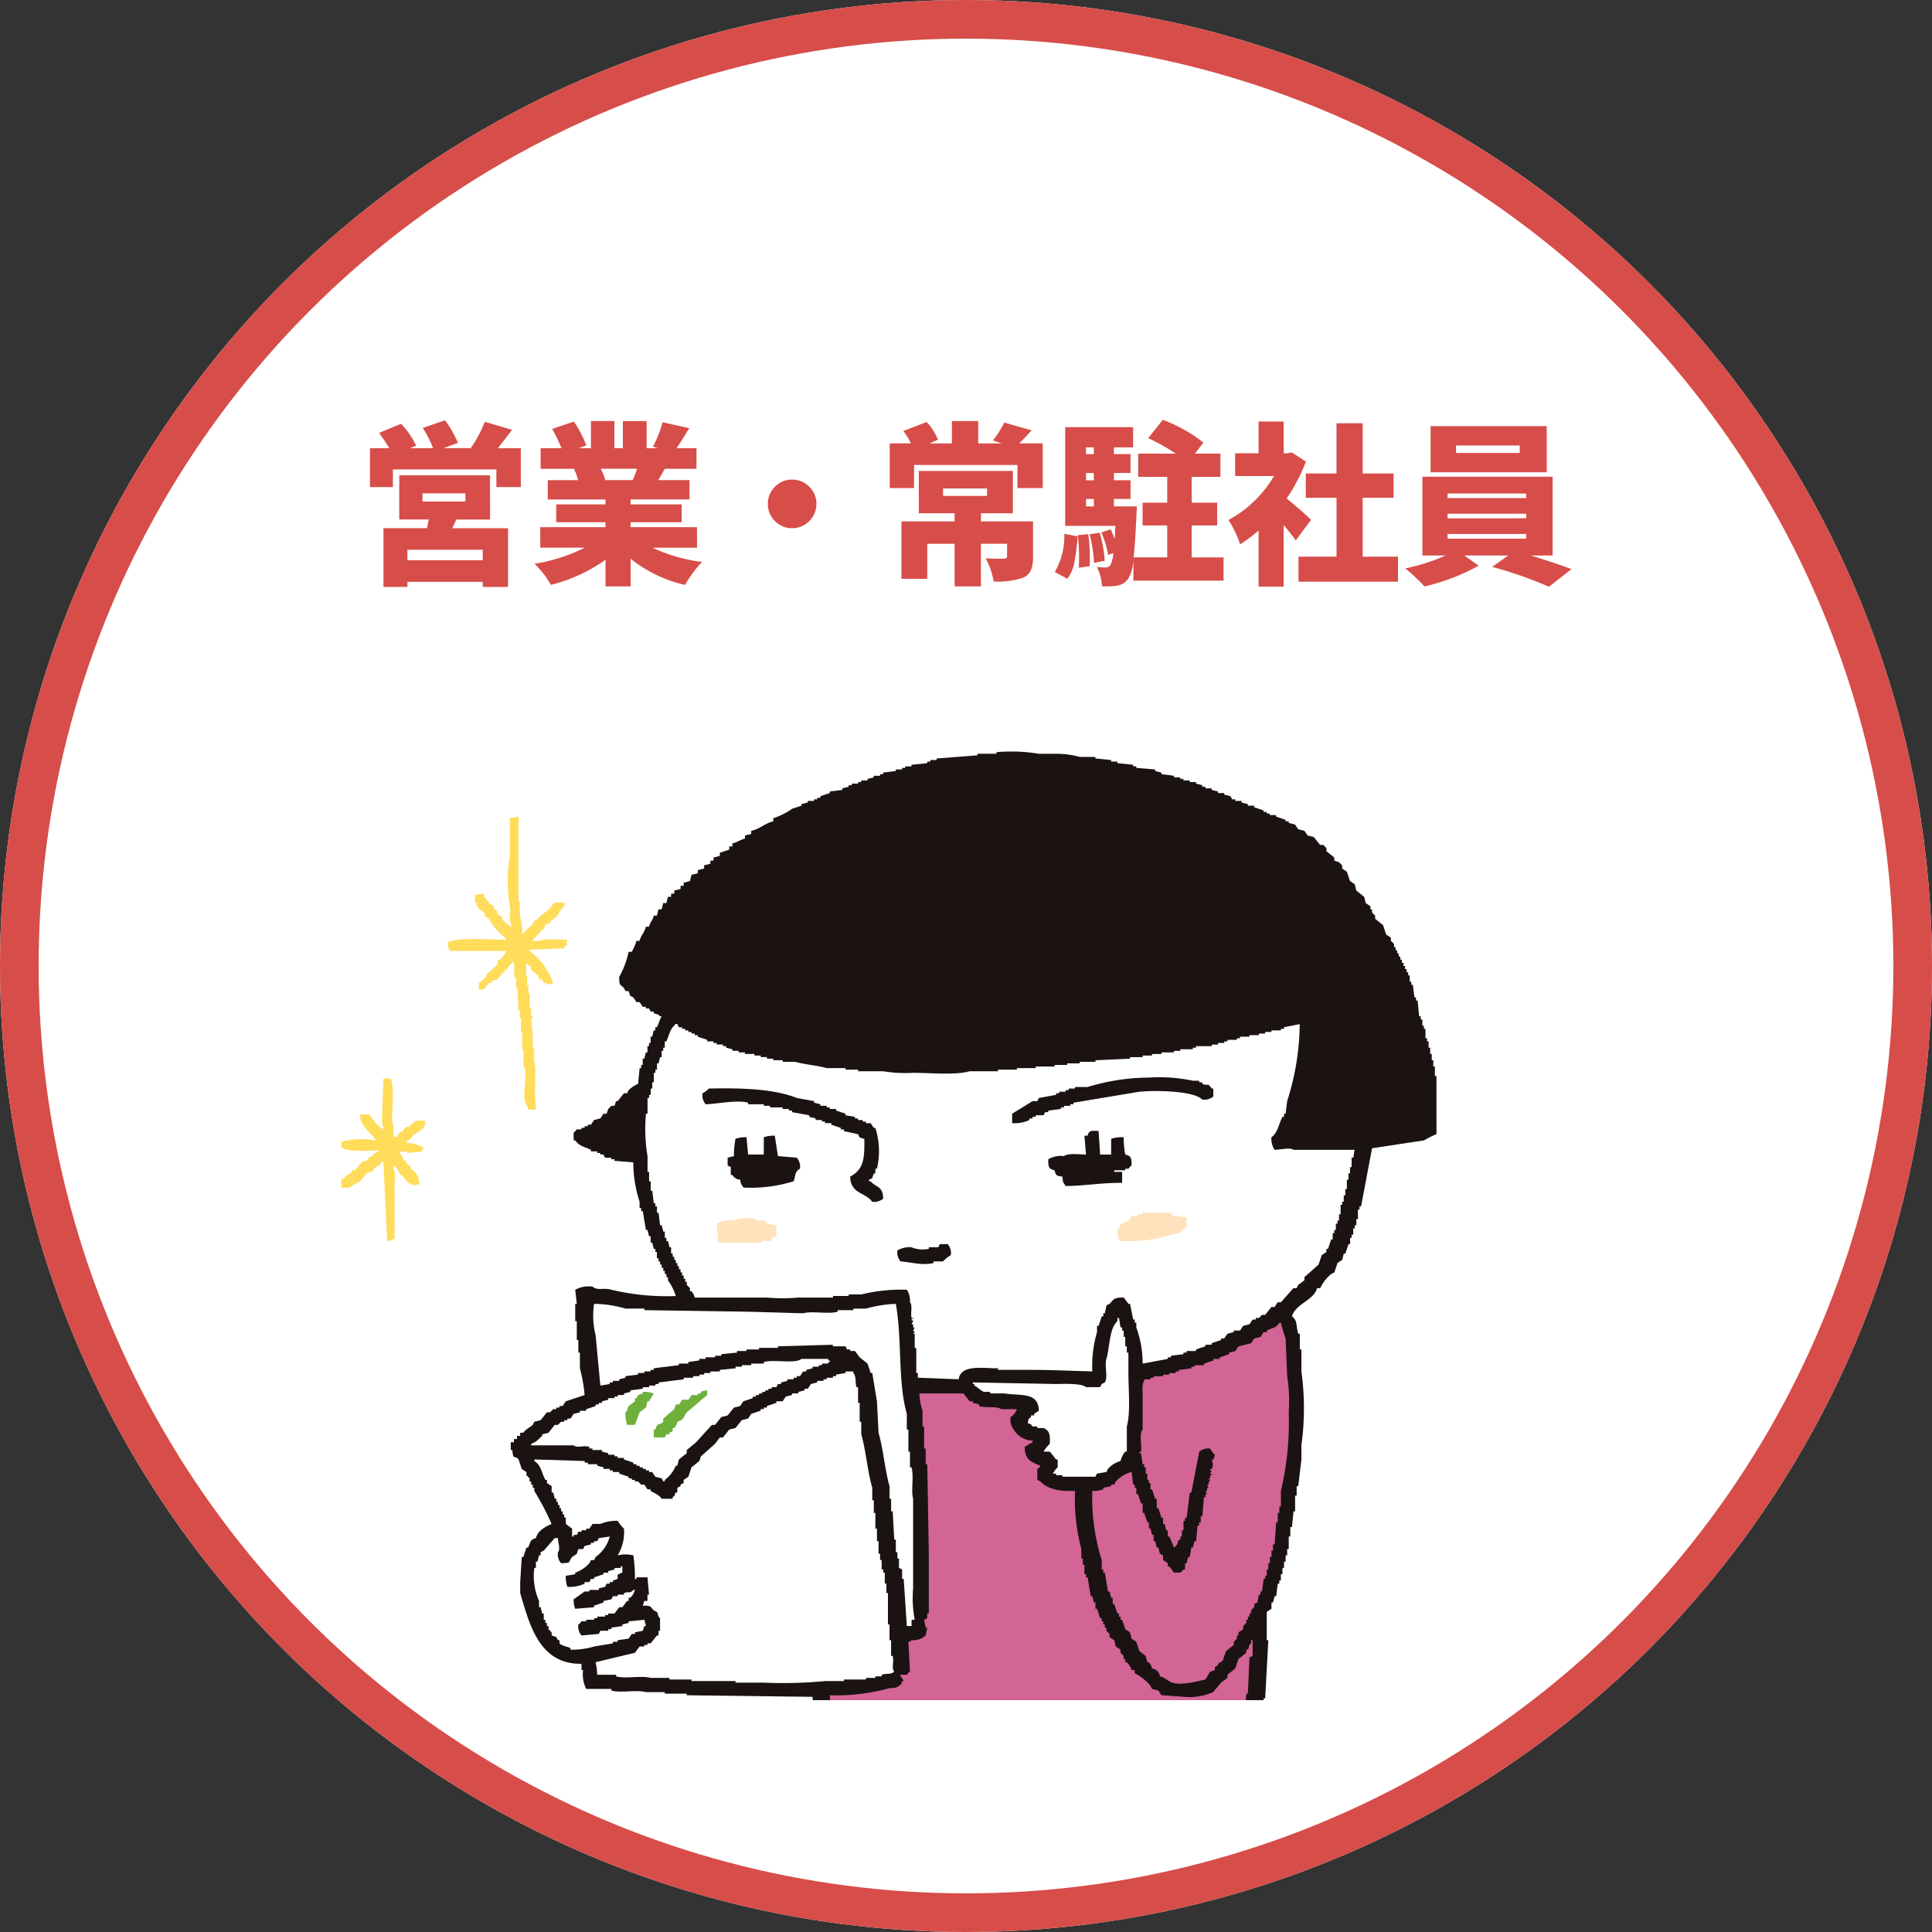
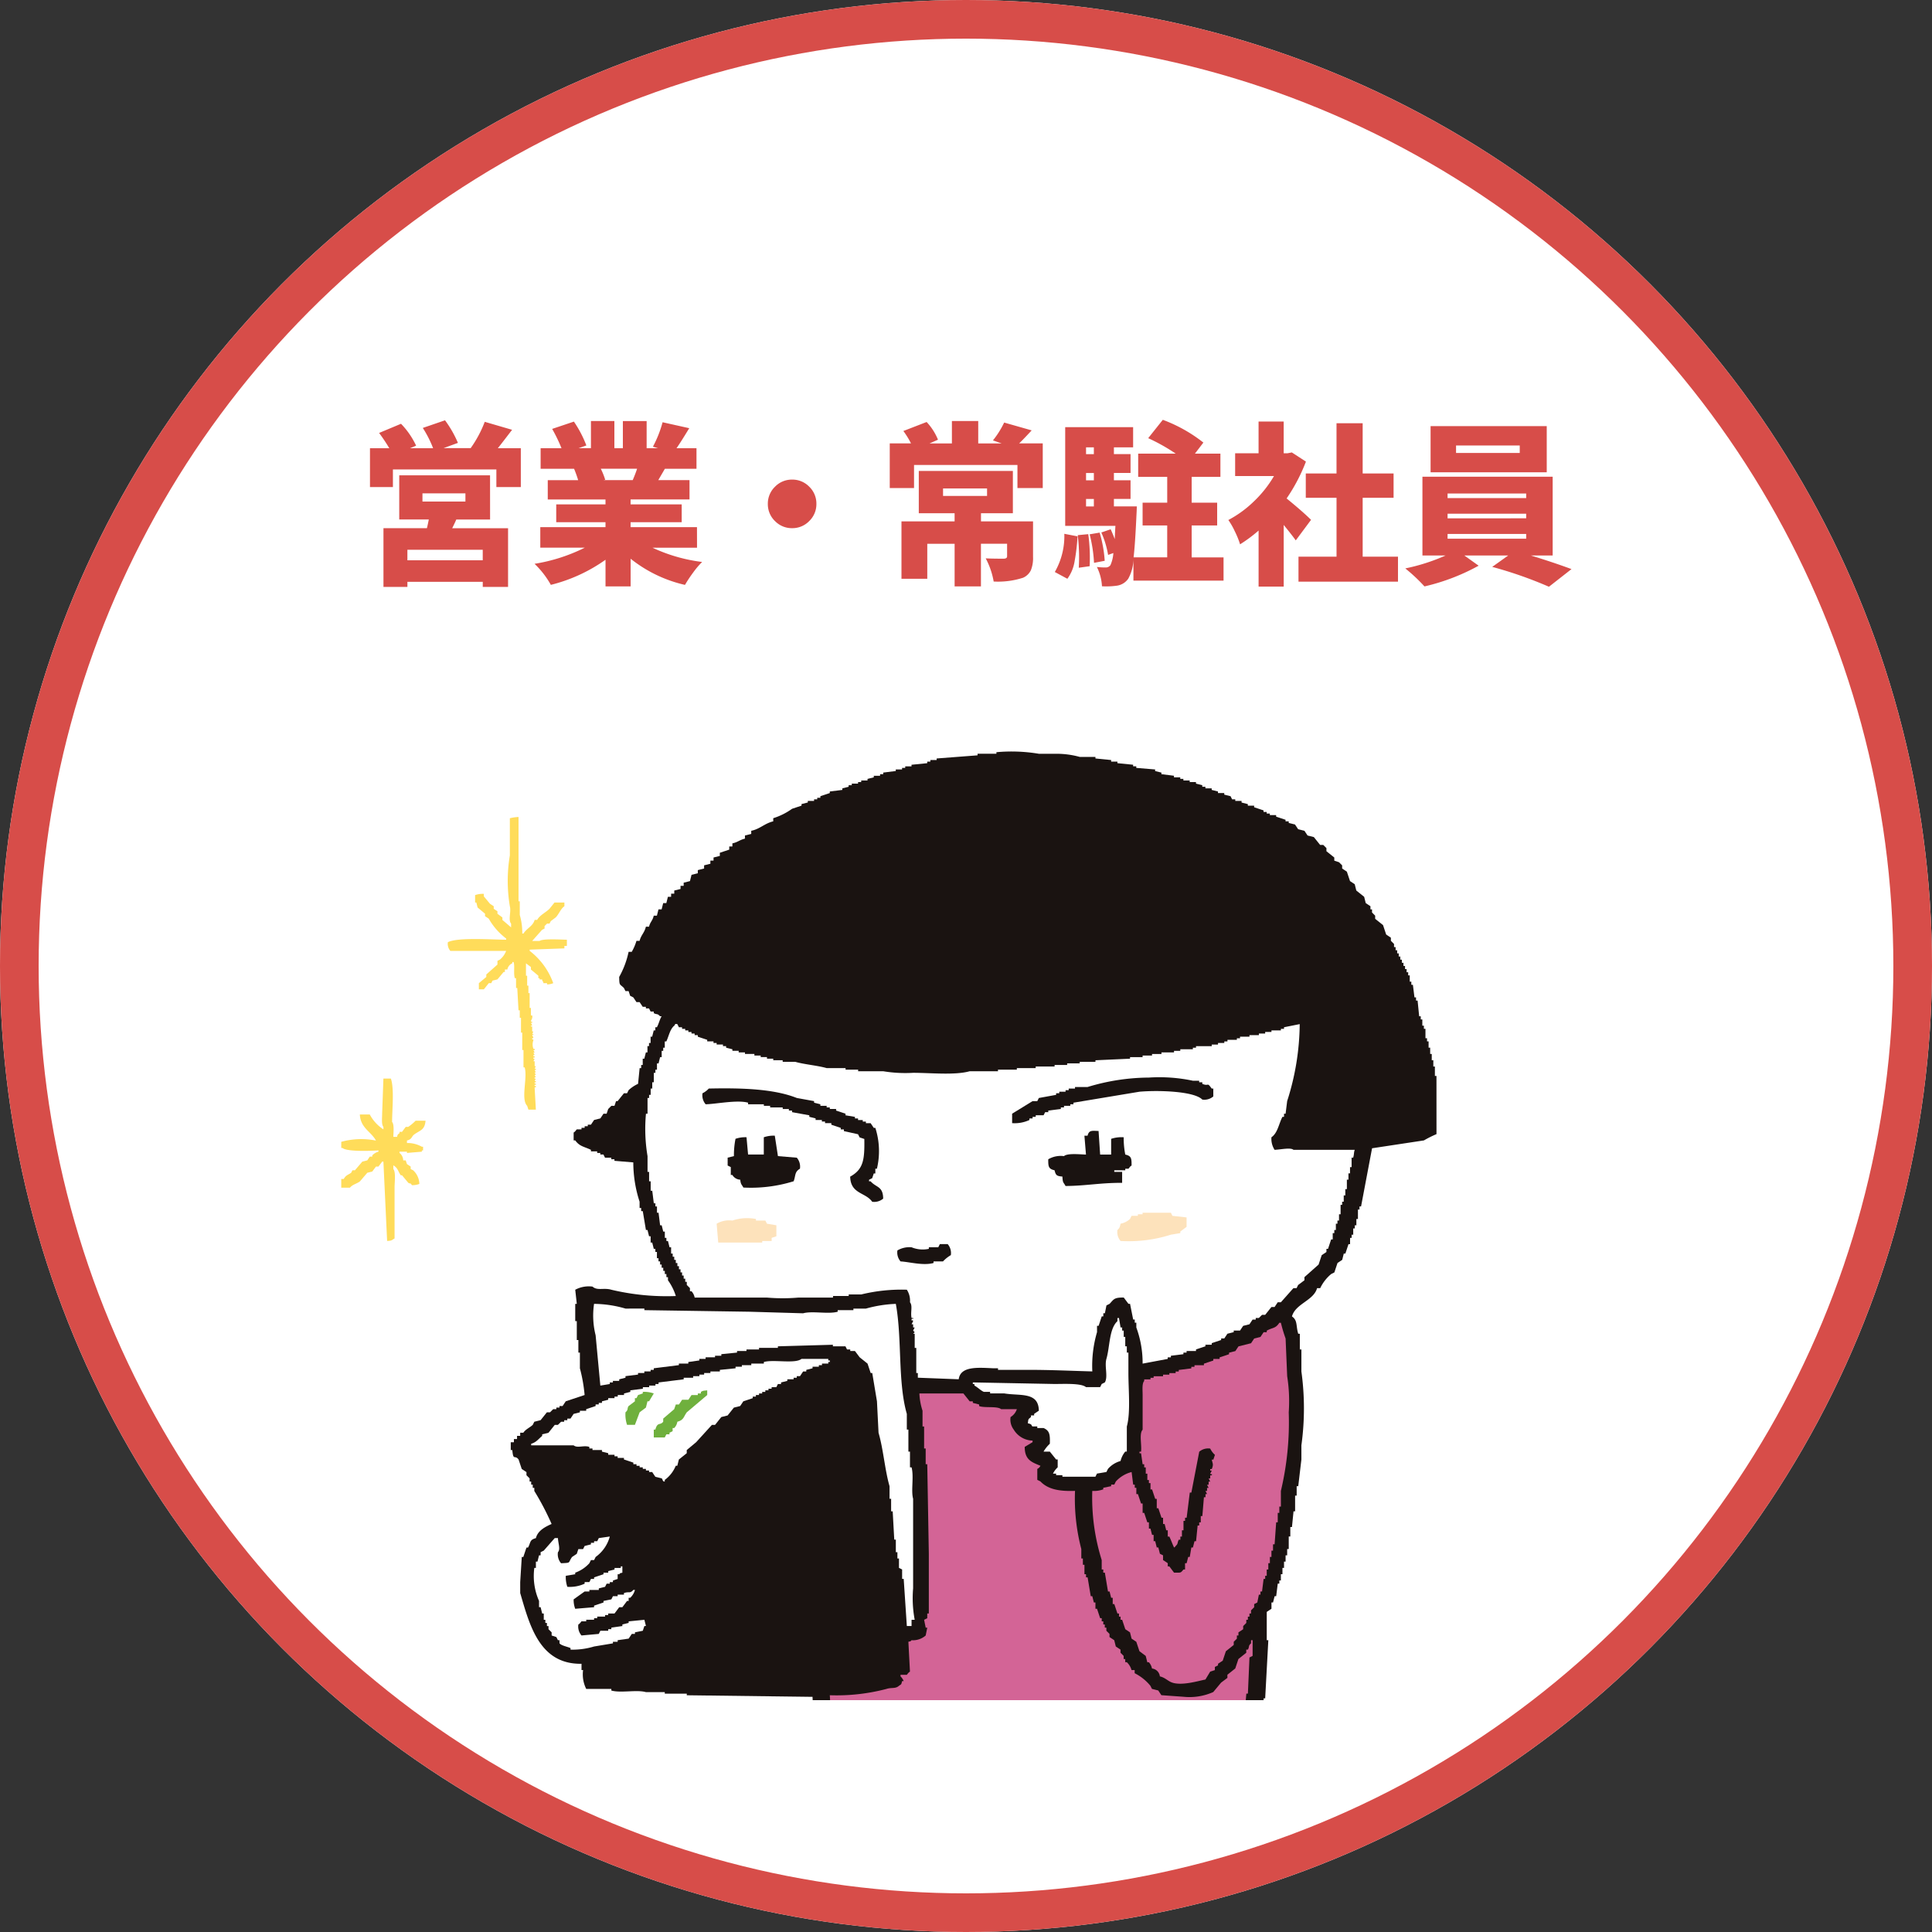
<svg xmlns="http://www.w3.org/2000/svg" width="200" height="200" viewBox="0 0 200 200">
  <rect x="0" y="0" width="200" height="200" fill="#333333" stroke="none" />
  <defs>
    <clipPath id="clip-path">
      <rect id="長方形_50" data-name="長方形 50" width="139" height="104" transform="translate(-0.333)" fill="none" />
    </clipPath>
  </defs>
  <g id="グループ_1332" data-name="グループ 1332" transform="translate(-726 -4811)">
    <g id="楕円形_89" data-name="楕円形 89" transform="translate(726 4811)" fill="#fff" stroke="#d74d49" stroke-width="4">
      <circle cx="100" cy="100" r="100" stroke="none" />
      <circle cx="100" cy="100" r="98" fill="none" />
    </g>
    <path id="パス_2843" data-name="パス 2843" d="M-50.027-1v-1.09h-7.8V-1Zm-6.24-6.926v.844h4.447v-.844Zm7,2.707h-3.5q-.088.229-.422.9h5.783V1.758h-2.619V1.23h-7.8v.527h-2.479V-4.324h4.5q.123-.527.193-.9h-3.059v-4.57h9.4Zm.809-7.383h2.373v4.025h-2.531v-1.828H-59.326v1.828H-61.7V-12.6h2a18.384,18.384,0,0,0-1.055-1.582l2.268-.949a8.319,8.319,0,0,1,1.564,2.268l-.633.264h2.391A11.41,11.41,0,0,0-56.232-14.7l2.3-.791a11.378,11.378,0,0,1,1.336,2.338l-1.494.545h2.813a12.049,12.049,0,0,0,1.459-2.725l2.83.826Q-48.164-12.973-48.463-12.6Zm14.414,2.127h-3.762a7.208,7.208,0,0,1,.457,1.143l-.211.035h3.059Q-34.207-9.984-34.049-10.477ZM-27.844-2.3h-4.605A17,17,0,0,0-27.316-.826a8.541,8.541,0,0,0-.932,1.1,13.944,13.944,0,0,0-.844,1.274A13.977,13.977,0,0,1-34.717-1.16V1.705h-2.6v-2.76a16.742,16.742,0,0,1-5.66,2.6,9.239,9.239,0,0,0-1.687-2.18,17.971,17.971,0,0,0,5.2-1.67h-4.605V-4.43h6.75v-.51h-5.1V-6.785h5.1v-.51h-5.977v-2h3.146a11.558,11.558,0,0,0-.422-1.178h-3.463V-12.6h2.162a16.369,16.369,0,0,0-.967-2l2.25-.756A11.723,11.723,0,0,1-39.3-12.885l-.809.281h1.283v-2.812H-36.4V-12.6h.879v-2.812h2.461V-12.6h1.178l-.527-.158a12,12,0,0,0,1-2.531l2.76.615q-.932,1.529-1.318,2.074H-27.9v2.127h-3.27q-.053.088-.308.527l-.378.65h3.234v2h-6.1v.51h5.291v1.846h-5.291v.51h6.873Zm8.068-2.76a2.421,2.421,0,0,1-.738-1.775,2.421,2.421,0,0,1,.738-1.775A2.421,2.421,0,0,1-18-9.352a2.421,2.421,0,0,1,1.775.738,2.421,2.421,0,0,1,.738,1.775,2.421,2.421,0,0,1-.738,1.775A2.421,2.421,0,0,1-18-4.324,2.421,2.421,0,0,1-19.775-5.062Zm17.4-3.375v.773H2.18v-.773Zm9.316,3.41v3.674A3.383,3.383,0,0,1,6.715.035a1.629,1.629,0,0,1-.809.773A8.43,8.43,0,0,1,2.865,1.2,7.961,7.961,0,0,0,2.039-1.2q.65.035,1.846.035.369,0,.369-.246v-1.3H1.547V1.705H-1.178V-2.707h-2.83V.914H-6.68V-5.027h5.5v-.844H-4.887v-4.377H4.852v4.377h-3.3v.844ZM5.5-13.1H7.945v4.623H5.326v-2.391H-5.379v2.391H-7.893V-13.1h2.2a8.71,8.71,0,0,0-.791-1.283l2.408-.932A5.956,5.956,0,0,1-2.9-13.482l-.879.387h2.32v-2.32H1.266v2.32H3.691l-.9-.316a9.47,9.47,0,0,0,1.16-1.846l2.848.809Q5.871-13.447,5.5-13.1ZM10.494.914l-1.3-.7a7.464,7.464,0,0,0,.984-3.955l1.371.264a21.433,21.433,0,0,1-.316,2.637A4.157,4.157,0,0,1,10.494.914ZM11.566-3.6l1.09-.105A17.894,17.894,0,0,1,12.8-.387l-1.125.158A18.772,18.772,0,0,0,11.566-3.6Zm1.23-.088,1.037-.176a13.219,13.219,0,0,1,.527,2.918l-1.107.211A14.955,14.955,0,0,0,12.8-3.691Zm-.369-3.656v.773h.809v-.773Zm.809-5.344h-.809v.7h.809Zm0,3.41v-.756h-.809v.756ZM23.361-1.3h3.3V1.107H17.332v-2.18A4.38,4.38,0,0,1,16.8.9a1.718,1.718,0,0,1-1.125.721,7.8,7.8,0,0,1-1.6.07,5.07,5.07,0,0,0-.527-2,7.282,7.282,0,0,0,.932.053.584.584,0,0,0,.475-.246,3.68,3.68,0,0,0,.3-1.248l-.545.193a9.547,9.547,0,0,0-.7-2.32l.967-.334q.246.545.422,1.02.035-.9.07-1.371h-5.2V-14.783H17.3v2.092H15.311v.7h1.723v1.951H15.311v.756h1.723v1.934H15.311v.773h2.373q-.018.58-.035.844-.141,3.094-.3,4.43h3.48v-3.3H18.281V-6.961H20.83V-9.633H17.824v-2.408h3.885a19.437,19.437,0,0,0-2.848-1.6l1.512-1.9a15.449,15.449,0,0,1,4.2,2.355L23.7-12.041h2.637v2.408H23.361v2.672H26v2.355H23.361ZM35.719-5.186,34.137-3.059q-.334-.475-1.248-1.6V1.723h-2.6v-5.8a14.775,14.775,0,0,1-1.916,1.424A8.973,8.973,0,0,0,27.826-4a7.253,7.253,0,0,0-.668-1.169A11.475,11.475,0,0,0,29.8-7.093a11.919,11.919,0,0,0,2.083-2.628H27.861v-2.355h2.426v-3.287h2.6v3.287h.387l.457-.088,1.459.949a18.289,18.289,0,0,1-2,3.814Q34.91-5.994,35.719-5.186Zm5.344,3.814h3.656V1.213h-10.3V-1.371h3.938v-6.1H35.174V-9.984h3.182v-5.2h2.707v5.2h3.2v2.514h-3.2Zm16.26-10.74v-.773H50.73v.773Zm2.795-2.777v4.781H48.094v-4.781ZM49.852-3.727v.492H57.99v-.492Zm0-2.092v.475H57.99v-.475Zm0-2.092v.475H57.99V-7.91ZM60.732-1.494h-2.25q2.285.7,4.2,1.406L60.346,1.74A42.52,42.52,0,0,0,54.475-.316l1.652-1.178H51.592L53.068-.439a21.682,21.682,0,0,1-5.607,2.145A17.88,17.88,0,0,0,45.475-.158a20.03,20.03,0,0,0,4.166-1.336H47.25V-9.65H60.732Z" transform="translate(826 4870)" fill="#d74d49" />
    <g id="img-about-sales" transform="translate(757.333 4883)">
      <g id="グループ_27" data-name="グループ 27" clip-path="url(#clip-path)">
        <path id="パス_444" data-name="パス 444" d="M131.832,39.626a11.548,11.548,0,0,0-1.3.651l-5.369.813-1.139,6.02h-.163v.325H123.7v.977h-.162v.65h-.163v.326h-.163v.651h-.163v.325h-.162v.651h-.163l-.325.976h-.163c-.055.217-.108.434-.163.651l-.488.326-.325.976-.326.163a4.3,4.3,0,0,0-1.139,1.464h-.325c-.351,1.293-2.239,1.6-2.6,2.929.607.4.4,1,.651,1.79h.163v1.627h.163v2.278a27.945,27.945,0,0,1,0,7.647v1.465q-.163,1.382-.326,2.766h-.163v.976h-.162v1.627h-.163q-.081.814-.163,1.628H116.7v.976h-.163v1.3h-.163v.65h-.163v.651h-.162v.651h-.163v.651h-.163v.651h-.162v.325H115.4q-.082.651-.163,1.3h-.162c-.055.217-.109.434-.163.651h-.163v.651l-.488.325v2.929h.163q-.163,3.01-.326,6.02h-.162v1.3h-.163v1.3h-.163v1.627h-.163v1.627l-.325.163v.325h-.163v4.394h.163v.162h-.163c-.04.227.131-.065.163.163s-.122-.064-.163.163l.163.325h-.163q-.081,4.556-.162,9.111c-.038.227-.1-.058-.163.163v3.9h-.163v4.393h-.163v1.79c-.447.258-.292.4-.976.488-.283.978-.858.731-1.627,1.139v.163l-.651.163v.162h-.488l-.163.326-1.139.163v.162l-.651.163v.163h-.65v.162h-.326v.163l-1.3.163v.163l-.651.162v.163h-.976v.163h-.325v.162l-1.79.326a15.987,15.987,0,0,1-.488,4.393q-.082.976-.163,1.953h-.163v1.464a6.938,6.938,0,0,1-.325,1.465v1.627c-.915,3-1.023,6.78-1.953,9.762v.976h-.162v.651h-.163v.651h-.163q-.081.325-.163.65h-.162v4.719c-.478.278-.466.471-1.3.488a1.454,1.454,0,0,0-.325-.325c-.257-.573.2-1.382-.163-1.79l-1.139,1.3h-.325q-.164.243-.326.488h-.325l-.326.325h-.325v.163h-.326l-.325.488h-.325v.163l-.977.325v.163h-.651v.163H89.2v.162h-.976v.163c-1.012.289-3.193-.122-4.068-.163v-.325h-.326a7.463,7.463,0,0,1-.162-1.464c.462-.272.614-.774.976-1.139.683-.69,2.173-1.434,2.441-2.441h.325a4.329,4.329,0,0,1,.651-1.465l.325-.162q.082-.569.163-1.139h.163q.081-1.221.163-2.441h.162V152.7H89.2v-.976h.163V148.8h.162v-3.254q.082-2.359.163-4.719h.163v-1.952h.163c.387-1.375-.373-2.886,0-3.9h-5.37v.162h-1.3v-.162h-2.44v-.163h-.651v.163c.4.487-.045,1.555.162,2.278h.163v1.3h.163q.081,1.139.163,2.278h.162v.977h.163v.325h.163v.976h.162v1.3h.163q.082.65.163,1.3h.163v.651h.162v.65h.163v.326h.163q.081.813.162,1.627h.163q.163,1.627.326,3.254h.162v.651h.163v.651h.163v1.139h.162q.163.894.326,1.79h.163v.651l.325.162v.814c-.559.416-.044.318-.325.814H84.16c-.321.419-.373.475-1.139.488-.095-.189-.285-.257-.326-.326v-.488h-.162l-1.627,1.79-.326.163v.325l-.976.814-.976,1.139c-1.114.748-2.5.824-4.394.813-.308-.517-.714-.536-.813-1.3q.243-.733.488-1.465l.488-.325c.055-.218.108-.434.163-.651l.488-.326v-.325l.325-.325v-.326h.163v-.325H75.7v-.326l.325-.162v-.326h.163l.325-.976h.163a4.319,4.319,0,0,0-.488-2.766h-.163v-.651h-.163l-.162-.651h-.163c-.055-.217-.108-.434-.163-.651h-.163V151.4h-.162v-.651h-.163c-.054-.217-.108-.434-.163-.651h-.162v-.651H74.4l-.325-.976H73.91v-.326h-.163v-.65h-.163v-.326l-.488-.325c-.054-.218-.108-.434-.162-.651h-.163v-.326h-.163v-.325h-.163v-.325h-.162v-.326H72.12v-.488l-.325-.163v-.325h-.163v-.651h-.163c-.054-.217-.108-.434-.163-.651h-.162v-.651h-.163v-.325h-.163v-.976h-.162v-.326h-.163v-.488H70.33v-.976a26.988,26.988,0,0,1-.813-7.159l-1.465-.488V130.9c-.692-.166-1.046-.644-1.79-.814v-.325l-.651-.163v-.325l-.65-.163v-.326l-.977-.325v-.325l-.651-.163v-.326h-.325v-.325l-.651-.163v-.325h-.325v-.326l-.977-.325v-.325l-.65-.163v-.326a2.966,2.966,0,0,1-1.139-.488q-.164-.243-.326-.488l-2.6-1.139-.326-.488-1.627-.488v-.163h-.325v-.163h-.326v-.162l-.976-.326V121.3l-1.3-.163v-.163l-.651-.163v-.162H49.83v-.163H49.5v-.163L47.064,120c-.258-.448-.4-.293-.488-.976a2,2,0,0,1,1.464-.489v-.162h.977v-.163h.65v-.163h.651v-.162h.651v-.163h.651v-.163h.651V117.4h.651v-.162h.325v-.163H53.9v-.163h.325v-.162h.651v-.163H55.2v-.163h.325v-.163h.326V116.1h.325v-.163H56.5v-.163h.326v-.162h.325v-.163h.326v-.163H57.8l.326-.325h.325l.325-.488.651-.163.163-.326.488-.162q.163-.244.326-.488l.65-.163,1.139-1.3h.326q.081-.163.163-.325l.488-.163.813-1.139.814-.651c.054-.217.108-.434.163-.651h.162v-.325h.163l.325-.976h.163v-.489h.163v-.325H66.1V106.5l.488-.326v-.488h.162v-1.3a25.573,25.573,0,0,0,.489-6.508l-13.017-.163v-.163H51.945v-.162H49.993c-.959-.27-2.6.113-3.58-.163V97.06h-2.6a3.381,3.381,0,0,1-.326-1.952h-.162v-.651c-4.353.065-5.368-3.993-6.346-7.322V86q.081-1.3.162-2.6H37.3q.163-.488.326-.976h.162c.3-.544.14-.793.814-.976.193-.774.954-1.168,1.627-1.465a28.12,28.12,0,0,0-1.79-3.417v-.325h-.163v-.326h-.162v-.325h-.163v-.326l-.325-.325v-.325l-.489-.326-.325-.976c-.4-.539-.545.192-.651-.976H36v-.814h.326V71.19h.325v-.326h.326v-.325H37.3c.242-.366.663-.522.976-.814q.082-.163.163-.325l.651-.163.651-.814h.325l.326-.325h.325v-.163h.326v-.162h.325l.325-.489,1.953-.65a16.187,16.187,0,0,0-.488-2.767V62.241H43v-1.3h-.163V58.987h-.162V57.2h.162q-.081-.732-.162-1.464a2.954,2.954,0,0,1,1.79-.326c.494.452,1.171.092,1.952.326a24.773,24.773,0,0,0,6.671.651,5.544,5.544,0,0,0-.813-1.628v-.325h-.163v-.325h-.163v-.326h-.162v-.325H51.62V53.13h-.163V52.8h-.162v-.326h-.163v-.65h-.163V51.5h-.163l-.162-.651h-.163V50.2h-.163c-.054-.217-.108-.433-.162-.65h-.163q-.163-.976-.326-1.953H49.5v-.325h-.163v-.651a13.134,13.134,0,0,1-.651-4.068l-1.953-.163v-.163h-.325v-.162h-.651l-.162-.326h-.326v-.162h-.325v-.163H44.3v-.163c-.727-.343-1.171-.347-1.627-.976h-.163v-.814c.165-.084.288-.305.325-.325h.489v-.163h.325v-.163h.325V38.65H44.3l.325-.488L45.274,38q.163-.244.326-.488h.325c.055-.163.108-.326.163-.488l.325-.326h.325c.055-.163.109-.325.163-.488h.163l.651-.814h.325l.163-.325a3.737,3.737,0,0,1,.976-.651q.082-.814.163-1.627H49.5v-.325h.162v-.651h.163c.055-.218.108-.434.163-.651h.163v-.651h.162v-.325h.163v-.651h.163c.054-.218.108-.434.162-.651h.163v-.326h.163c.219-.409.274-.768.488-1.139h-.163c-.29-.32-.316-.137-.651-.325v-.163h-.325l-.163-.325h-.325v-.163h-.326l-.325-.488h-.325l-.326-.488-.325-.163L48.2,24.82h-.325q-.082-.163-.163-.325c-.45-.444-.468-.21-.488-1.139a9.187,9.187,0,0,0,.976-2.6h.325a5.223,5.223,0,0,0,.489-1.139h.325c.144-.6.5-.822.651-1.464h.325c.124-.514.362-.594.488-1.139h.326q.081-.326.163-.651h.325c.055-.217.108-.434.163-.651h.325c.055-.217.108-.434.163-.651H52.6v-.325h.326v-.326l.65-.162v-.326H53.9v-.325l.651-.163c.054-.217.108-.434.163-.651l.65-.163v-.325l.651-.163V11.8l.651-.163v-.325h.326V10.99l.65-.162V10.5l.977-.325V9.851h.325V9.526c.554-.112.751-.363,1.3-.488V8.712l.651-.162V8.224c.892-.176,1.391-.771,2.278-.976V6.922a6.9,6.9,0,0,0,1.952-.976l.977-.325V5.458l.65-.163V5.133H67.4V4.97h.326V4.807h.325V4.644l.976-.325V4.156l1.3-.162V3.831l.651-.163V3.505h.325V3.343h.651V3.18h.326V3.017h.651V2.855l.65-.163V2.529h.651V2.366h.326V2.2l1.3-.163V1.878h.651V1.716h.326V1.553h.651V1.39l1.627-.163V1.065h.325V.9h.651V.739L84.323.414V.251h1.952V.089a17.138,17.138,0,0,1,4.393.163h1.79A9.094,9.094,0,0,1,94.9.577h1.627V.739L98.152.9v.163H98.8v.162l1.627.163v.163h.326v.163l1.952.162v.163l.651.163v.162l1.3.163v.163h.651v.163h.325v.162h.651V3.18h.651v.163l.651.162v.163h.325v.163h.651v.163l.651.162v.163h.651v.163l.65.162.163.326h.326v.163h.651V5.3l.65.163v.163h.651v.162l.977.326v.163h.325v.162h.325V6.6h.651V6.76l.976.325v.163h.326v.163l.651.162.325.488.651.163q.163.244.326.488l.65.163.651.814h.326l.325.325v.325l.814.651v.326l.488.162.325.326v.325l.488.326.326.976.488.325c.055.218.108.434.163.651l.813.651c.055.217.108.434.163.651l.488.325v.326h.163v.325l.325.326v.325l.814.651.325.976.488.326v.325l.326.326v.325h.163v.325h.162v.326h.163v.325h.163v.326h.162v.325h.163v.326h.163v.325h.163v.325h.162v.326h.163v.651h.163v.325h.162q.082.651.163,1.3h.163V25.8h.162q.082.814.163,1.627h.163v.326h.163V28.4h.162v.325h.163V29.7h.163v.326h.162v.651h.163v.651h.163v.65h.163v.651h.162v.977h.163Z" transform="translate(-14.46 5.778)" fill="#1a1311" fill-rule="evenodd" />
        <path id="パス_445" data-name="パス 445" d="M25.006,24.8v8.727h.129v1.411a6.53,6.53,0,0,1,.256,1.925h.129c.316-.537.977-.755,1.155-1.412h.257c.281-.5.889-.762,1.283-1.155l.513-.642h1.026v.385c-.385.255-.573.83-.9,1.155l-.513.385-.128.256h-.257l-.256.257v.256l-.257.129-1.026,1.155h.77c.286-.259,2.224-.14,2.824-.129v.641h-.257V38.4l-3.593.129v.128A7.339,7.339,0,0,1,28.6,42a1.633,1.633,0,0,1-.642.128V42h-.385v-.129c-.146-.146-.051,0-.129-.256h-.256v-.129h-.129v-.257l-.77-.641v-.257l-.513-.385v1.283H25.9v1.027h.129v.77h.128v1.54h.129v.77h.129c.084.322-.125.474-.129.642h.129V46.1H26.29l.129.256c-.105.126-.168-.049-.129.129h.129V47h.128l-.128.256h.128c.019.18-.022-.019-.128.129l.128.256c-.105.148-.157-.051-.128.129s.127-.053.128.129a1.286,1.286,0,0,0,0,.9h.129v.128h-.129l.129.257h-.129l.129.256h-.129v.129h.129V49.7h-.129v.128h.129l-.129.257h.129v.513H26.8l-.129.256H26.8v.129h-.129l.129.256h-.129l.129.257h-.129l.129.256h-.129v.129H26.8l-.129.256H26.8v.129h-.129v.129H26.8v.128h-.129v.129H26.8v.129h-.129q.065,1.155.129,2.31h-.77L25.9,54.7c-.681-.714.06-2.857-.257-3.979H25.52v-1.8h-.129v-1.8h-.129v-1.54h-.128v-.77h-.129q-.065-1.155-.129-2.31H24.75V41.482h-.129c-.154-.545.022-1.258-.129-1.668h-.129v.128a.868.868,0,0,0-.513.642h-.256v.256h-.129l-.641.77-.513.128L22.183,42h-.256l-.513.641H20.9V42l.77-.642V41.1l1.155-1.027v-.385l.256-.129a2.147,2.147,0,0,0,.642-.9H17.948a1.122,1.122,0,0,1-.257-.9c1-.518,4.473-.265,6.032-.256v-.129a6.633,6.633,0,0,1-1.8-2.053l-.385-.257v-.256l-.77-.642c-.042-.171-.085-.342-.128-.513h-.129v-.77a2.469,2.469,0,0,1,.9-.129v.257l.641.77.386.256V34.3l.385.256v.257l.513.385v.256l.9.77v-.386c-.326-.372.028-1.232-.129-1.8a15.947,15.947,0,0,1,0-5.262v-3.85a4.462,4.462,0,0,1,.9-.129" transform="translate(-2.661 -12.223)" fill="#ffdc5a" fill-rule="evenodd" />
        <path id="パス_446" data-name="パス 446" d="M58.712,64.006H66.2a18.9,18.9,0,0,0,3.254,0h3.58v-.163h1.627v-.162h1.3a17.593,17.593,0,0,1,4.718-.489,2.1,2.1,0,0,1,.326,1.3c.3.364.032,1.046.163,1.627h.162c.052.225-.131-.065-.162.163s.112-.062.162.163l-.162.325h.162V67.1h.163l-.163.326.163.163-.163.162h.163v1.465h.163v2.6h.162V72.3l4.231.163c.178-1.382,2-1.21,3.58-1.139h.488v.163h3.254c2.213,0,4.53.111,6.508.162a12.407,12.407,0,0,1,.488-4.067v-.651h.163l.325-.977h.163v-.325h.162q.082-.407.163-.814l.326-.162c.444-.481.465-.662,1.464-.651l.488.651h.163l.325,1.627h.163v.325h.163V67.1a10.655,10.655,0,0,1,.651,3.743l2.6-.488v-.163h.325v-.163l1.3-.162V69.7h.326v-.163h.976v-.163l.976-.325v-.163h.651v-.162l.976-.326v-.163h.326l.325-.488.651-.162v-.163h.651l.325-.488.651-.163.326-.488h.325v-.163h.325l.326-.325h.325l.651-.814h.326l.325-.488h.325l1.3-1.464h.326l.162-.326.651-.488v-.325l1.465-1.3.325-.976.488-.326v-.325h.163l.325-.977h.163v-.65h.163v-.326h.162v-.651h.163v-.325h.163v-.651h.163v-.976h.162V54.08h.163v-.651h.163v-.65h.162V51.8h.163v-.651h.163V50.5h.163v-.977h.162c.105-.323.057-.535.163-.813H120.7c-.29-.263-1.289-.026-1.952,0a2.1,2.1,0,0,1-.326-1.3c.644-.438.765-1.4,1.139-2.115h.163v-.326h.163q.081-.65.162-1.3a26.693,26.693,0,0,0,1.3-7.972l-1.627.325v.163H119.4v.162h-.976v.163h-.651v.163h-.651v.163h-.976V37h-.976v.163h-.326v.163h-.976v.162h-.325v.163h-.651v.163h-.651v.163h-1.627v.162h-.326V38.3h-1.3v.163h-.651v.162h-1.3v.163h-.976v.163h-.976v.163h-1.3v.162l-3.58.163V39.6H98.574v.162h-1.3v.163h-1.3v.163H94.018v.163H92.066v.162H90.114v.163H87.185c-1.544.43-4.021.162-5.858.163a13.927,13.927,0,0,1-3.091-.163h-2.6v-.163h-1.3v-.162H72.379c-.919-.267-2.336-.383-3.254-.651h-1.3v-.163h-.976v-.163H66.2v-.162h-.651v-.163h-.651v-.163h-.976v-.163h-.651v-.162h-.651V38.3l-.651-.163v-.162h-.325V37.81H60.99v-.163h-.325v-.163h-.651v-.162L59.037,37v-.162h-.325v-.163h-.325v-.163h-.326v-.163h-.325v-.162H57.41v-.163h-.325l-.163-.325c-.315-.081-.219.1-.325.162-.446.383-.548,1.056-.814,1.627H55.62v.651h-.162v.326H55.3v.651h-.163c-.054.217-.108.433-.162.65h-.163v.651h-.163v.326h-.163v.976h-.162v.651h-.163v.651h-.163v.325h-.162v1.627h-.163a17,17,0,0,0,.163,4.394v1.627h.162v.976h.163v.976h.163q.081.651.162,1.3h.163v.325h.163v.651h.163q.081.651.162,1.3H55.3c.055.217.108.434.163.651h.162v.651h.163v.325h.163c.054.217.108.434.163.651h.162v.651h.163v.325H56.6V60.1h.162v.325h.163v.326h.163v.325h.163V61.4h.162v.326h.163v.325h.163v.326H57.9V62.7l.326.326v.325h.163a1.357,1.357,0,0,1,.325.651" transform="translate(-18.136 -1.681)" fill="#fff" fill-rule="evenodd" />
        <path id="パス_447" data-name="パス 447" d="M101.623,47.413v-.976l2.115-1.3h.488q.082-.163.163-.325l1.79-.326v-.163h.325v-.162h.651V44h.326v-.163h.651v-.162h1.3a22.109,22.109,0,0,1,6.346-.977,16.793,16.793,0,0,1,4.556.326h.651v.162h.325v.163c.732.3.448-.24.977.488h.162v.814a1.423,1.423,0,0,1-1.139.325c-.852-.877-4.566-.985-6.508-.813L107.969,45.3v.162h-.326v.163h-.65v.163h-.326v.163l-1.3.162v.163h-.325l-.163.325h-.813v.163h-.326v.163h-.325v.163a3.618,3.618,0,0,1-1.79.325" transform="translate(-28.181 -3.148)" fill="#1a1311" fill-rule="evenodd" />
        <path id="パス_448" data-name="パス 448" d="M61.748,44.13c3.4-.075,6.735.031,9.111.976l1.79.326v.162l.651.163v.163h.651v.162h.325v.163h.651v.163l.976.325V46.9l.976.163v.162H77.2v.163h.488v.163h.325v.163h.489l.325.488h.163a7.838,7.838,0,0,1,.162,4.23h-.162v.488h-.163l-.163.489-.325.162v.163h.163c.581.663,1.281.486,1.3,1.79a1.423,1.423,0,0,1-1.139.325c-.682-.988-2.238-.787-2.278-2.6,1.374-.763,1.5-1.749,1.465-3.9l-.488-.163q-.082-.163-.163-.325l-1.465-.326V48.36h-.325V48.2l-.976-.326V47.71h-.651v-.163h-.326v-.163h-.65v-.163l-.651-.162V46.9l-1.79-.325v-.163h-.326v-.163H69.4v-.163h-1.3V45.92h-.651v-.163H65.816v-.163c-1.131-.32-3.377.151-4.393.163a1.423,1.423,0,0,1-.326-1.139,2.161,2.161,0,0,0,.651-.488" transform="translate(-19.708 -3.444)" fill="#1a1311" fill-rule="evenodd" />
        <path id="パス_449" data-name="パス 449" d="M111.56,49.686q.082,1.22.163,2.441h1.139V50.5a3.36,3.36,0,0,1,1.3-.163,8.734,8.734,0,0,0,.163,1.79c.618.141.662.376.651,1.139-.192.1-.249.279-.325.325h-.326v.163h-1.139v.163H114v1.138c-2.256-.013-3.743.312-5.858.326-.225-.425-.288-.275-.325-.976-.6-.053-.685-.133-.814-.651-.618-.142-.662-.376-.651-1.139a2.547,2.547,0,0,1,1.627-.326c.353-.323,1.636-.179,2.278-.162q-.081-.976-.162-1.953h.325c.153-.584.425-.513,1.139-.488" transform="translate(-29.17 -4.607)" fill="#1a1311" fill-rule="evenodd" />
        <path id="パス_450" data-name="パス 450" d="M69.27,50.307l.325,2.115,1.953.163a1.42,1.42,0,0,1,.325,1.139c-.568.341-.423.679-.65,1.3a14.916,14.916,0,0,1-5.207.651c-.178-.339-.263-.289-.326-.814a.99.99,0,0,1-.813-.488h-.163v-.814l-.325-.162v-.814l.65-.163a8.734,8.734,0,0,1,.163-1.79,3.115,3.115,0,0,1,1.139-.162q.082.895.163,1.79h1.627V50.47a3.1,3.1,0,0,1,1.139-.163" transform="translate(-20.396 -4.741)" fill="#1a1311" fill-rule="evenodd" />
        <path id="パス_451" data-name="パス 451" d="M91,64.5h.814a1.423,1.423,0,0,1,.325,1.139,3.576,3.576,0,0,0-.814.651h-.976v.163c-1.09.3-2.514-.119-3.417-.163a1.423,1.423,0,0,1-.325-1.139,2.475,2.475,0,0,1,1.464-.326,3.033,3.033,0,0,0,1.79.163v-.163h.976L91,64.5" transform="translate(-25.041 -7.708)" fill="#1a1311" fill-rule="evenodd" />
        <path id="パス_452" data-name="パス 452" d="M4.363,68.2h.77c.362.98.135,3.231.129,4.492.229.248.141,1.077.129,1.54h.385c.089-.32.066-.209.256-.386v-.128h.257l.385-.513H6.93a5.093,5.093,0,0,0,.77-.642H8.726c-.084.976-.558.984-1.155,1.412-.326.233-.218.5-.77.642v.256a3.022,3.022,0,0,1,1.54.385H8.47v.385H8.342v.129L6.8,75.9v-.129h-.77V75.9a1.011,1.011,0,0,1,.385.77h.257q.064.193.129.385l.385.257v.256l.256.129a1.971,1.971,0,0,1,.642,1.412,2.013,2.013,0,0,1-.77.128c-.2-.314-.146-.079-.385-.256l-.641-.77H6.16c-.311-.437-.274-.737-.77-1.027v.385c.273.309.128,1.382.128,1.925v5.262c-.335.177-.217.227-.77.257Q4.555,80.91,4.363,76.8H4.235l-.385.513H3.593l-.385.513-.513.128-.77.9c-.359.255-.752.311-1.026.642H0v-.9H.256c.238-.408.4-.389.77-.642l.129-.256h.257l.77-.9.513-.129.256-.385h.257v-.129a1.388,1.388,0,0,1,.641-.385v-.129c-.532.037-3.28.162-3.722-.256H0V74.75a7.8,7.8,0,0,1,3.593-.129c-.527-.963-1.594-1.286-1.669-2.7H2.951a4.182,4.182,0,0,0,1.412,1.54v-.256c-.22-.246-.129-.96-.129-1.412Q4.3,70,4.363,68.2" transform="translate(3.994 -28.549)" fill="#ffdc5a" fill-rule="evenodd" />
        <path id="パス_453" data-name="パス 453" d="M46.879,72.318a8.356,8.356,0,0,0,.163,3.254q.243,2.6.488,5.207l.976-.163v-.162h.325V80.29h.651v-.163l.651-.162V79.8l1.3-.163v-.163h.651v-.162h.651v-.163h.325v-.163l2.6-.325V78.5h.977v-.163l1.139-.162v-.163h.651V77.85h.976v-.162h.651v-.163l1.627-.163V77.2h.976v-.162h1.3v-.163h1.952v-.163l5.695-.162v.162h1.3l.163.326H73.4V77.2h.488l.489.651.813.651q.163.489.326.976h.162q.244,1.465.488,2.929.082,1.628.163,3.255c.5,1.71.653,3.849,1.139,5.532v1.3h.163v1.3h.163q.081,1.464.162,2.929h.163v1.3h.163v.651h.162v.976l.326.163v.976h.163l.325,4.881h.488v-.65h.326a12.074,12.074,0,0,1-.163-3.255V92.494c-.236-.838.1-2.317-.163-3.255h-.163V87.612H79.42V85.334h-.163V83.707c-.952-3.314-.477-7.775-1.139-11.389a13.272,13.272,0,0,0-3.091.488h-1.3v.163H72.1v.163c-.985.275-2.62-.105-3.58.162l-5.532-.162-10.9-.163v-.163H50.133a11.852,11.852,0,0,0-3.254-.488" transform="translate(-16.716 -9.342)" fill="#fff" fill-rule="evenodd" />
        <path id="パス_454" data-name="パス 454" d="M102.175,85.07c.521.106.315.238.488.325h.488v.163h.651c.633.279.68.686.651,1.627A3.642,3.642,0,0,0,103.8,88h.651l.651.813h.163v.814a2.249,2.249,0,0,0-.489.651h.326v.163h.651V90.6h3.417l.162-.325.977-.163.162-.325a2.693,2.693,0,0,1,1.3-.814,2.459,2.459,0,0,1,.488-.976h.163V85.4c.4-1.455.163-3.789.163-5.532V77.749h-.163V77.1h-.163v-.976H112.1v-.651h-.163v-.326h-.163q-.081-.488-.163-.976h-.162v.326c-.868.8-.77,2.612-1.139,3.9-.219.765.191,1.831-.163,2.44l-.325.163-.163.326h-1.465c-.478-.424-2.3-.326-3.254-.326l-8.46-.163V81h.163v.163c.314.159.665.525.976.651h.651v.162h1.464c1.637.277,3.552-.194,3.58,1.79l-.488.326v.162H102.5v.163c-.27.252-.267.134-.325.651" transform="translate(-27.106 -9.73)" fill="#fff" fill-rule="evenodd" />
        <path id="パス_455" data-name="パス 455" d="M116.18,90.244a3.306,3.306,0,0,0-1.627.976l-.163.326h-.325v.162l-.814.163v.163a2.727,2.727,0,0,1-1.139.163,21.608,21.608,0,0,0,.976,7.159v.976h.163v.326h.163l.325,1.952h.163c.054.217.108.434.163.651h.162v.651h.163l.325.976h.163v.326h.163v.325h.163l.325.976.488.326c.055.217.108.433.163.651l.488.325q.163.488.326.976l.65.488c.055.217.108.434.163.651h.163a1.378,1.378,0,0,1,.325.651.92.92,0,0,1,.814.814c.569.131.828.5,1.3.651,1.026.333,2.729-.193,3.418-.326q.243-.407.488-.813l.488-.163v-.326l.325-.162v-.163l.488-.325q.163-.489.326-.977l.813-.651v-.325l.326-.325v-.326h.162v-.325l.489-.326v-.325l.325-.325v-.326h.163v-.325h.162v-.326h.163v-.325l.326-.326v-.325l.325-.163q.082-.407.163-.813h.162v-.326h.163q.082-.65.163-1.3h.163v-.325h.162v-.651h.163V99.68h.163v-.65h.162v-.651h.163v-.651h.163q.081-1.139.163-2.278h.162v-.977h.163v-.65h.163V92.2a30.724,30.724,0,0,0,.813-8.135,16.611,16.611,0,0,0-.162-3.743q-.082-1.952-.163-3.9a15.907,15.907,0,0,1-.488-1.627h-.163c-.388.608-.689.473-1.3.814v.162h-.325l-.326.489-.65.162-.326.488-1.3.326-.325.488-.651.163v.162l-.976.326v.163h-.651v.162l-.976.326v.162h-.976v.163h-.326v.163l-1.3.162v.163h-.325v.163h-.651v.163h-.651v.162h-.976v.163h-.325v.163h-.651v.162c-.245.274-.162.948-.163,1.465v3.58c-.38.408-.073,1.589-.163,2.278h-.162v.162h.162q.082.569.163,1.139h.163v.326h.162v.651h.163v.651h.163v.325h.163v.651h.162l.326.976h.162v.976h.163l.325.977h.163v.65h.163c.055.217.108.434.163.651h.162v.651h.163c.2.426.308.754.488,1.139.185-.137.024.021.163-.162.287-.259.144-.312.325-.651h.163v-.326h.163v-.651h.162v-.976h.163v-.325h.163l.325-2.6h.163l.814-4.23a1.423,1.423,0,0,1,1.139-.326,2.149,2.149,0,0,0,.488.651l-.163.488h-.163c.069.4.213.461,0,.977h-.162v.162h.162c-.054.108-.108.217-.162.326.108.126.232-.057.162.162h-.162v.326h-.163q.081.163.163.325h-.163v.326h-.163l.163.325h-.163V92.2h-.162l.162.325h-.162v.325h-.163q-.082.976-.163,1.953h-.163v.651h-.162v.325h-.163q-.082.814-.163,1.627h-.162q-.082.326-.163.651h-.163q-.081.489-.163.977h-.162q-.082.325-.163.65h-.163v.651h-.163c-.327.4-.27.312-.976.326l-.488-.651h-.163V99.68l-.488-.325v-.488l-.325-.163c-.055-.217-.108-.434-.163-.651h-.163c-.054-.217-.108-.433-.162-.651h-.163v-.65H118.3c-.054-.217-.108-.434-.162-.651h-.163v-.651h-.163l-.325-.977h-.163V93.5h-.163l-.325-.976h-.163v-.651h-.163v-.325h-.162q-.082-.651-.163-1.3" transform="translate(-30.373 -9.859)" fill="#d36496" fill-rule="evenodd" />
        <path id="パス_456" data-name="パス 456" d="M66.659,79.518c-.653.539-2.894.034-3.9.325v.163h-1.3v.163h-.976v.163h-.651v.162l-1.627.163v.163h-.977v.162h-.65v.163h-.489v.163h-.65v.163h-.977v.162l-2.6.326v.162h-.326v.163h-.65v.163h-.651v.163l-1.3.162v.163l-.651.163v.162h-.651v.163H47.3v.163h-.651v.163L46,83.911v.163H45.67v.163h-.326V84.4l-.976.326v.163h-.651v.162l-.651.163-.325.488h-.326v.163h-.325v.163h-.325l-.326.325h-.325l-.651.814-.651.162v.163c-.382.311-.6.659-1.139.814v.162h4.393c.381.321,1.064-.036,1.628.163v.163h.325v.162H46v.163l.651.163v.163H47.3v.162h.325v.163h.651v.163l.976.325v.163h.326v.163H49.9v.162h.326v.163h.325v.163h.326v.162H51.2l.325.489.651.162c.13.07.063.353.326.326v-.163a3.4,3.4,0,0,0,1.139-1.464H53.8q.082-.326.163-.651l.814-.651v-.326l.976-.813,1.627-1.79h.326l.65-.814.651-.162.651-.814.651-.163.326-.488.976-.325v-.163h.325V83.26h.326V83.1h.325v-.163h.325v-.163h.326V82.61h.325v-.163h.488q.082-.163.163-.326h.326v-.162l.65-.163v-.163h.651v-.162h.326v-.163H66.5q.163-.244.326-.488h.325v-.163l.651-.163v-.162h.651v-.163h.325v-.163h.651v-.163h.163v-.162h-.163v-.163Z" transform="translate(-15.019 -10.848)" fill="#fff" fill-rule="evenodd" />
-         <path id="パス_457" data-name="パス 457" d="M49.336,100.2a14.843,14.843,0,0,1,.163,2.441h.162v-.163H50.8q.081.895.162,1.79H50.8v.651h-.326q-.081.243-.163.488c.925.015.7.04,1.139.488l.326.163c.187.272.006.367.325.651v1.3H51.94v.488h-.163l-.651.814H50.8v.163h-.326v.162h-.488l-.488.651-4.068.977a6.456,6.456,0,0,1,.163,1.3h1.952v.163c.972.282,2.623-.115,3.58.163h1.953v.162h2.277v.163h4.556v.163H62.84a45.783,45.783,0,0,0,6.346-.163h1.953v-.163h2.278v-.162h.976v-.163h.651v-.163c.518-.178.944.009,1.3-.325-.312-.375,0-1.051-.163-1.627h-.163v-1.627h-.163v-1.628h-.162V104.1h-.163v-.976h-.163v-1.139h-.162v-.326h-.163v-.976H74.88v-.651h-.162v-1.3h-.163v-1.3h-.163V95.807H74.23V94.5h-.162V93.2c-.493-1.681-.643-3.821-1.139-5.532v-1.3h-.163V84.418H72.6V82.791H72.44c-.168-.525-.006-1.117-.326-1.465v-.163H71.3v.163l-.976.163v.163H70v.162h-.651v.163h-.326v.163h-.65V82.3l-.651.163-.326.488h-.325v.163l-.651.163v.162h-.651V83.6l-.651.163-.325.488h-.651v.163l-.976.325v.163H62.84v.163h-.325v.162l-.976.326-.326.488-.651.163-.65.813-.651.163L58.611,88h-.326l-.488.651-1.464,1.3-.163.488-.814.651-.325.976-.488.326v.325l-.326.163v.163l-.325.162v.488h-.163c-.219.4.05.206-.325.489v.162H52.265c-.285-.427-.685-.543-1.139-.813v-.163H50.8l-.326-.488H50.15l-.326-.326H49.5V92.39h-.326v-.163h-.325v-.163l-.976-.325v-.163h-.651v-.163H46.9v-.162h-.65v-.163l-.651-.163v-.162h-.977V90.6h-.325v-.163l-5.207-.163v.163c.735.465.724,1.2,1.139,1.953h.163v.325l.488.326v.65h.163c.054.218.108.434.162.651h.163v.326h.163v.325h.162v.326h.163v.325h.163v.325h.163v.326h.162v.651l.651.488v.813h.163v-.162h.325l.163-.326h.326V97.6h.488v-.163h.325q.163-.244.326-.488h.813a4.383,4.383,0,0,1,1.79-.326,3.575,3.575,0,0,0,.651.814,4.61,4.61,0,0,1-.651,2.766,3.429,3.429,0,0,1,1.627,0" transform="translate(-15.106 -11.192)" fill="#fff" fill-rule="evenodd" />
        <path id="パス_458" data-name="パス 458" d="M86.862,84.044a6.652,6.652,0,0,0,.325,1.79v1.627h.163v2.278h.163v1.627h.163q.081,4.636.162,9.274v6.183h-.162v.488l-.326.163q.082.407.163.813h.163q-.082.407-.163.814a2,2,0,0,1-1.465.488c-.185.185,0,.065-.325.163q.082,1.546.163,3.091c-.164.081-.3.312-.326.326h-.651v.163a1.357,1.357,0,0,1,.326.488h-.163c-.1.389-.051.3-.325.488-.361.331-.779.15-1.3.325a20.276,20.276,0,0,1-5.858.651,27.47,27.47,0,0,1-.488,7.159c-.146.51-.03,1.109-.163,1.464h7.972c.51-.431,1.685.051,2.441-.163,1.655-.467,4.681-.162,6.671-.162h2.116v-.163h1.952c1.748-.5,4.11-.319,5.857-.814h1.464v-.162h1.465v-.163h1.464v-.163h.977v-.162h1.464v-.163h1.953v-.163l2.766-.163V121.3h.976v-.163h1.953a6.822,6.822,0,0,1,1.789-.325l.489-5.695h.162q.082-1.872.163-3.743l.325-.163v-1.627h-.162v.326c-.322.289-.137.32-.326.65H120.7v.326l-.814.651-.325.976-.814.651v.325l-.651.489q-.407.488-.813.976a6.042,6.042,0,0,1-3.092.488l-2.278-.163-.325-.488-.651-.163-.163-.325a5.061,5.061,0,0,0-1.627-1.3v-.325h-.326a1.732,1.732,0,0,0-.488-.814h-.162v-.325h-.163v-.326l-.326-.325v-.326l-.488-.325-.162-.651-.489-.325v-.326l-.325-.325v-.326h-.163v-.325H105.9v-.325h-.163v-.326h-.163l-.325-.976h-.163v-.651h-.163l-.162-.651H104.6l-.325-1.952h-.163v-.326h-.163v-.976h-.163v-.651h-.162v-.976a20.541,20.541,0,0,1-.651-6.02c-1.655.062-2.809-.172-3.58-.976l-.325-.163V91.854a.648.648,0,0,0,.325-.325c-.912-.372-1.631-.616-1.627-1.953l.813-.488v-.163a2.349,2.349,0,0,1-1.952-1.139,1.721,1.721,0,0,1-.325-1.3,1.516,1.516,0,0,0,.65-.814H95.323c-.4-.346-1.717-.1-2.278-.325v-.163l-.651-.163v-.162h-.325l-.651-.814Z" transform="translate(-23.02 -11.794)" fill="#d36496" fill-rule="evenodd" />
        <path id="パス_459" data-name="パス 459" d="M41.5,102.927h-.325l-1.139,1.3-.326.162v.326h-.163c-.054.217-.108.433-.162.651h-.163v.65h-.163a6.365,6.365,0,0,0,.488,3.418v.65h.163c.055.218.108.434.163.651h.163v.651H40.2v.326h.163v.325h.163v.325l.325.326v.325l.488.163q.082.163.163.325h.163v.326c.2.239.81.342,1.139.488v.163a7.665,7.665,0,0,0,2.441-.326l1.952-.325v-.163h.488V113.5l1.139-.162q.163-.244.326-.488h.325v-.163l.814-.163c.054-.163.108-.325.162-.488h.163c-.055-.217-.108-.434-.163-.651l-1.627.163v.163l-.651.162v.163l-1.139.163v.162h-.325v.163h-.814c-.054.108-.108.217-.162.326l-1.79.162a1.423,1.423,0,0,1-.326-1.139c.167-.082.293-.308.326-.325h.488v-.163h.814v-.163h.325v-.162h.813V110.9h.326v-.163h.651l.488-.651h.325l.488-.65h.163v-.326h.163a1.715,1.715,0,0,0,.488-.814h-.163c-.38.414-.411.13-.976.326v.163h-.651v.162h-.488c-.054.109-.108.217-.163.326l-.813.163v.162l-.976.326v.162l-1.953.163a2.549,2.549,0,0,1-.163-.976l1.139-.814h.488V108.3h.977v-.162l.65-.163q.082-.162.163-.325h.326v-.163h.325v-.163l.488-.163v-.488h.163c.185-.185,0-.065.325-.162v-.651h-.162v.162h-.651v.163l-.651.163v.163h-.488v.162l-.976.326v.162h-.326l-.163.326h-.488v.163a3.693,3.693,0,0,1-1.79.325,3.116,3.116,0,0,1-.162-1.139l.976-.163v-.162a3.6,3.6,0,0,0,1.464-.977l.163-.325h.326l.162-.325a3.82,3.82,0,0,0,1.465-2.116l-1.139.163-.163.325h-.325v.163h-.326v.163l-.651.163-.162.325h-.489c-.054.163-.108.325-.162.488l-.488.326c-.456.627-.032.6-1.14.65a1.426,1.426,0,0,1-.325-1.139c.277-.311.036-.864,0-1.464" transform="translate(-15.079 -15.708)" fill="#fff" fill-rule="evenodd" />
        <path id="パス_460" data-name="パス 460" d="M71.2,135.89a6.928,6.928,0,0,1-.976,1.953v.325l-1.3,1.139v.325l-.651.489-.162.325h-.326l-.813.976h-.326l-.651.814-.651.163-.325.488-.488.162-.163.326-.651.163-.325.488-2.6,1.139v.162h-.325v.163l-.976.326v.162H58.84v.163h-.326v.163h-.65v.162h-.326v.163h-.651v.163l-1.139.163v.162h.326c.427.454.41.127.976.326v.162H57.7v.163l.976.326v.162H59v.163h.325v.163l.651.162v.163h.651v.163l.651.163.325.488,2.6,1.139q.164.243.326.488l.976.325q.163.244.326.488a4.717,4.717,0,0,0,1.464.651v.326h.325v.325l.651.163v.325H68.6v.326l.651.162v.326l.976.325v.326l.651.162v.326l.65.163v.325c.758.151,1.1.63,1.79.814v.325l1.465.488.163.326h.325v.162H75.6v.163l1.465.325v.163h.488v.163h.488v.163h.325v.162l2.116.488v.163h.976c2.107.62,5.166.365,7.321.976l5.858-.162v-.163h1.953v-.163h1.952v-.162h.976v-.163h1.628V160.3h.976v-.163h.976v-.162h.976v-.163h.651v-.163h.651v-.162h.326v-.163h.976v-.163l.651-.163v-.162l1.3-.163v-.163h.326v-.162h.651v-.163l.651-.163v-.163l1.3-.162.163-.326h.651V157.2l.651-.163v-.163h.325l.163-.325H114v-.163l.651-.163v-1.79h.163v-1.789q.081-2.115.162-4.231h.163V146.3h.163l.325-13.5c-.351.06-.314.16-.325.163h-.814v.163l-2.766.163v.162h-1.79v.163h-.976v.163l-3.417.162c-2.013.583-4.779.394-6.834.977H97.237v.162H95.773v.163H94.309c-2.264.642-6.3.324-9.112.326l-4.067.162v.163Z" transform="translate(-18.589 -21.988)" fill="#06a" fill-rule="evenodd" />
        <path id="パス_461" data-name="パス 461" d="M85.924,195.386a3.128,3.128,0,0,0,1.627-.325V194.9h.488l.163-.326h.325q.082-.163.163-.325h.326l.162-.325.651-.489v-.325l.326-.163v-.325l.325-.163c.055-.217.108-.433.163-.651a3.954,3.954,0,0,0,.488-2.766h-.163v-.651H90.8v-.651h-.162v-.976h-.163v-1.3h-.163v-.976h-.162v-.651h-.163v-.976h-.163v-.325h-.163v-.651H89.5v-.651H89.34v-.651h-.163v-.651h-.162q-.082-1.139-.163-2.278h-.163v-.325h-.163q-.081-1.139-.162-2.278a25.4,25.4,0,0,1-.651-5.37l-2.441-.325v-.163h-.488v-.163H84.3v-.162h-.488V168.7h-.977v-.163h-.325l-.163-.325h-.488v-.163h-.488c-.3-.122-.8-.346-1.139-.488v.813c.3.38-.006,1.05.163,1.628h.162l-.162.325.325.163v.976h.163v.976h.163v.651H81.2v.651h.163v.976l.325.163v.325h.163v.977h.163v.325h.163v.651h.162c.055.217.108.434.163.651h.163v.651l.488.325v.651h.163l.325.976h.163c.054.218.108.434.162.651l.489.326c.054.217.108.433.162.65h.163v.651h.163v.326h.162q.082.325.163.651h.163V184H85.6v.651h.162c.055.217.108.433.163.651h.163q.081.488.162.976h.163v.325h.163v.326l.325.325v.326l.488.325v.326h.163q.082,1.139.163,2.278v1.464h-.163l-.325.976h-.163v.651l-.651.488a6.339,6.339,0,0,0-.488,1.3" transform="translate(-23.708 -29.257)" fill="#fff" fill-rule="evenodd" />
        <path id="パス_462" data-name="パス 462" d="M105.193,170.066c.033,1.409.383,3.362,0,4.719v1.952h-.163v2.929h-.162v4.882H104.7v2.929c-.357,1.235-.434,2.99-.814,4.23v.814h-.162v.651h-.163v.325l-.326.163v.325l-.325.163a3.222,3.222,0,0,0-.488,1.139H102.1v.325h-.162l-.814.977H100.8v.162h1.464v-.162h.651v-.163h.325v-.163l.977-.325v-.163h.651l.325-.488.976-.326.326-.488h.325v-.162h.326c.054-.109.108-.217.162-.326l.488-.163q.082-.406.163-.813l.651-.488v-.326h.163q.081-.65.162-1.3h.163v-.651h.163q.081-.814.163-1.627h.162q.082-.814.163-1.628h.163v-1.3c.545-1.884.743-4.316,1.3-6.183v-1.628a6.966,6.966,0,0,0,.326-1.464v-1.464h.163V174.3h.162v-1.3h.163v-1.3h.163v-1.3l.325-.162v-.814a14.82,14.82,0,0,0-3.417.488l-3.9.163" transform="translate(-28.009 -29.644)" fill="#fff" fill-rule="evenodd" />
        <path id="パス_463" data-name="パス 463" d="M122.565,60.875v.976l-.651.489V62.5l-.976.163a14.439,14.439,0,0,1-5.207.651,1.421,1.421,0,0,1-.325-1.139c.221-.19.248-.3.325-.651a1.991,1.991,0,0,0,.976-.488l.163-.326h.651V60.55h.488v-.163h2.929l.162.325,1.465.163" transform="translate(-31.063 -6.848)" fill="#fde2bb" fill-rule="evenodd" />
        <path id="パス_464" data-name="パス 464" d="M69.132,61.838v1.139l-.488.163v.325h-.976v.163H63.112q-.082-.976-.163-1.953a2.547,2.547,0,0,1,1.627-.325,4.782,4.782,0,0,1,2.441-.163v.163h.976l.163.325.976.163" transform="translate(-20.095 -6.998)" fill="#fde2bb" fill-rule="evenodd" />
        <path id="パス_465" data-name="パス 465" d="M60.252,83.632v.488l-2.115,1.79c-.352.485-.3.793-.977.976a1.194,1.194,0,0,1-.325.651h-.163v.326l-.325.162v.163h-.326l-.162.325H54.72V87.7h.162c.225-.829.483-.4.814-.814v-.325l1.139-.976L57,85.1h.325l.326-.488h.65q.164-.243.326-.488h.651v-.163H59.6v-.162c.225-.145.283-.119.651-.163" transform="translate(-18.374 -11.708)" fill="#6fb03d" fill-rule="evenodd" />
        <path id="パス_466" data-name="パス 466" d="M52.807,83.838A2.963,2.963,0,0,1,53.946,84l-.488.813h-.163l-.163.651-.65.488-.489,1.3H51.18a3.38,3.38,0,0,1-.163-1.3c.325-.281.137-.376.326-.65l.65-.489v-.325h.163l.163-.326L52.807,84Z" transform="translate(-17.6 -11.751)" fill="#6fb03d" fill-rule="evenodd" />
      </g>
    </g>
  </g>
</svg>